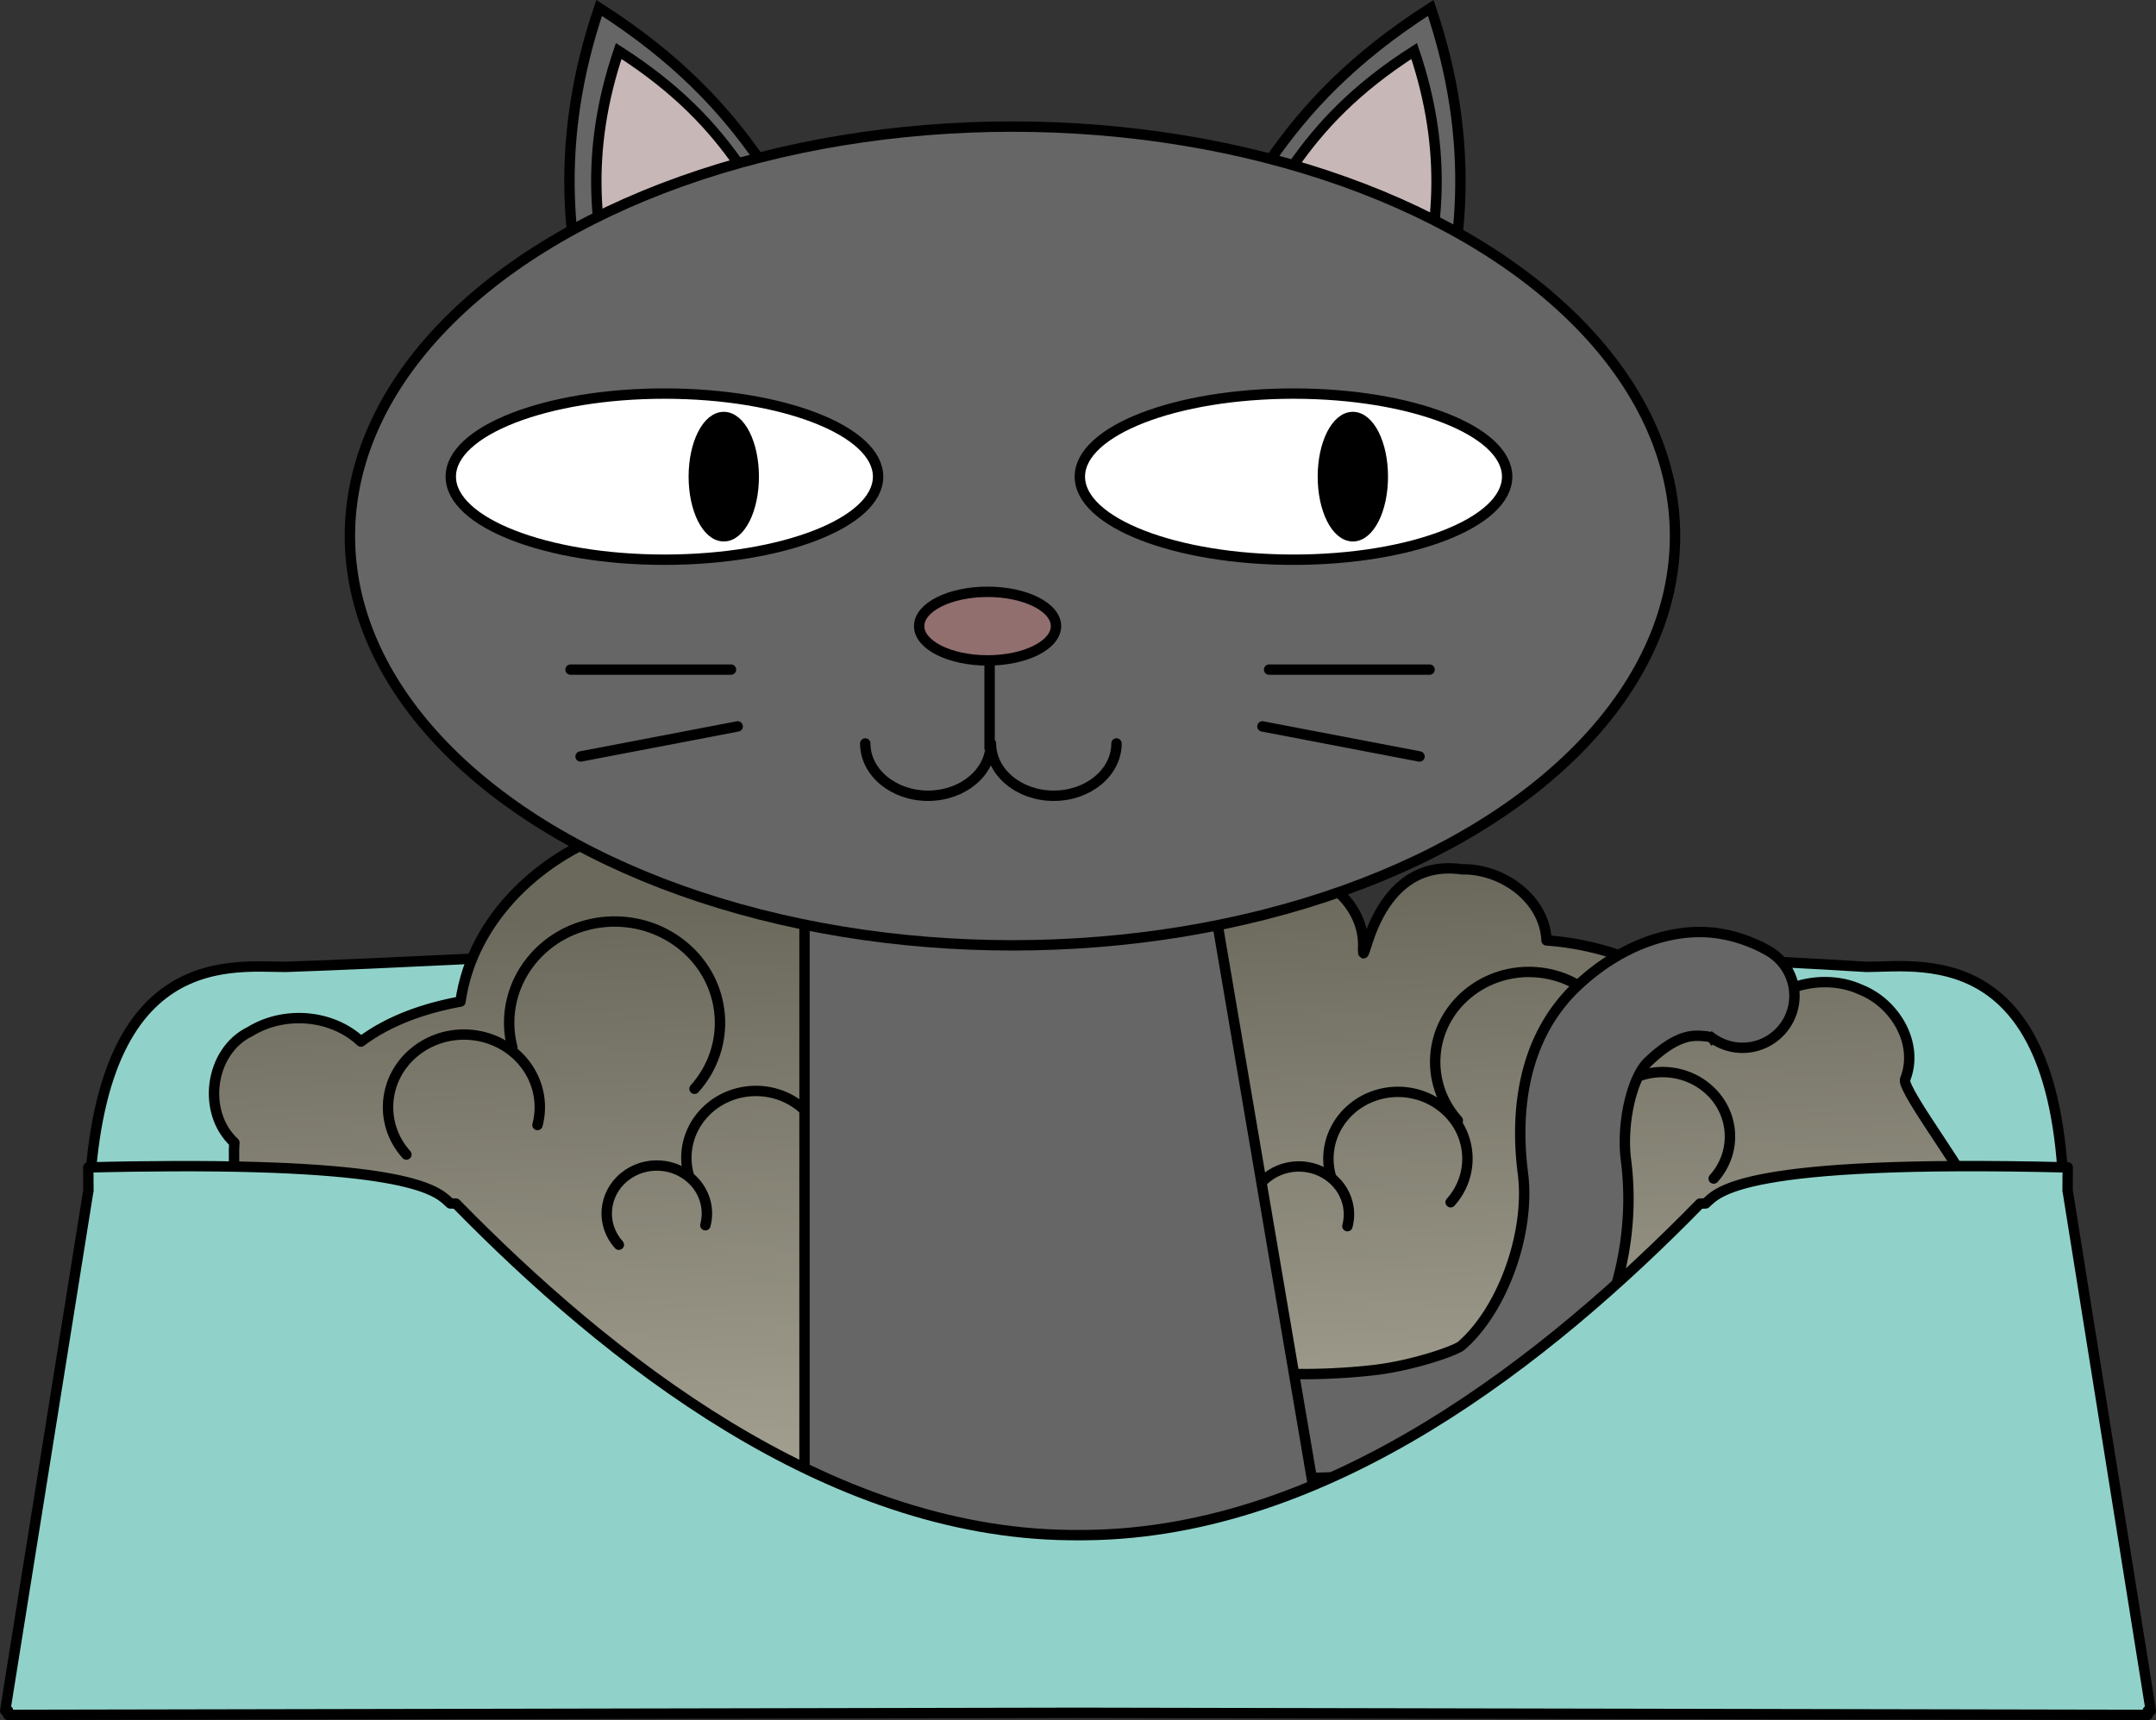
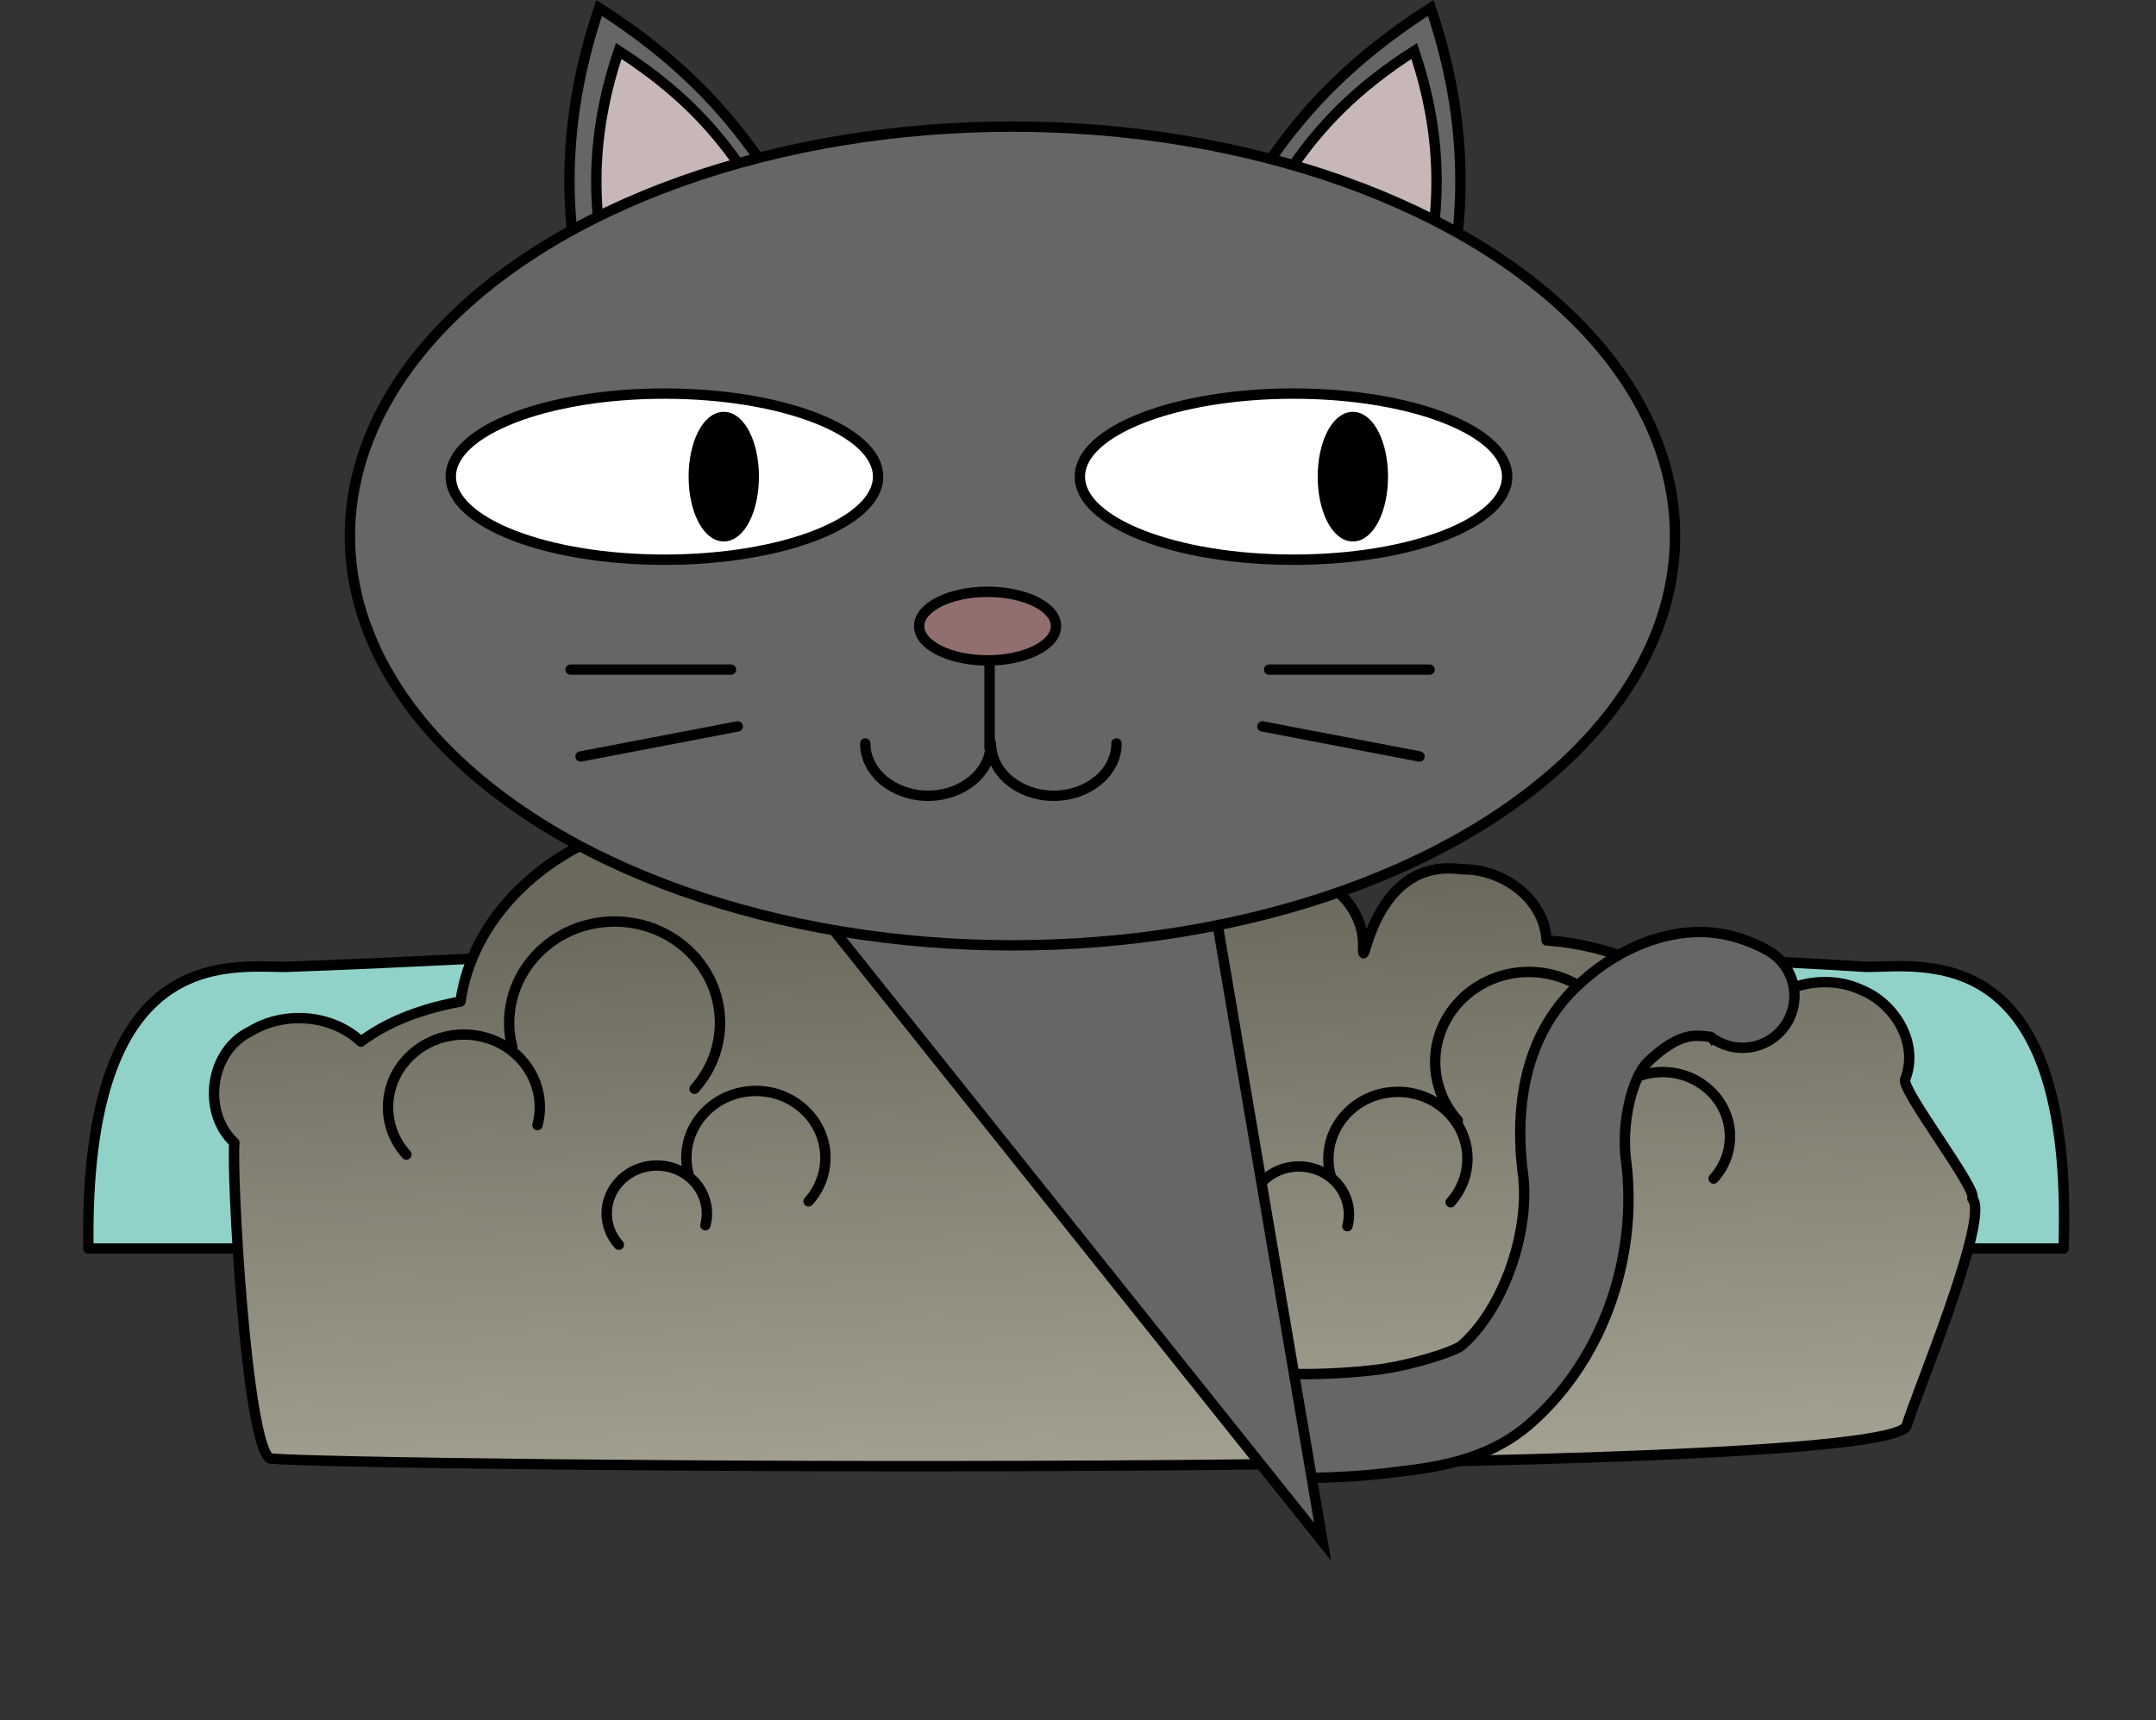
<svg xmlns="http://www.w3.org/2000/svg" xmlns:xlink="http://www.w3.org/1999/xlink" width="1037.97" height="828.344" viewBox="0 0 1037.97 828.344">
  <rect x="0" y="0" width="1037.97" height="828.344" fill="#333333" stroke="none" />
  <defs>
    <linearGradient id="u">
      <stop offset="0" stop-color="#e7e0b7" />
      <stop offset="1" stop-color="#999160" />
    </linearGradient>
    <linearGradient id="O">
      <stop offset="0" stop-color="#a4a192" />
      <stop offset="1" stop-color="#6b695c" />
    </linearGradient>
    <linearGradient id="b">
      <stop offset="0" stop-color="#e7e0b7" />
      <stop offset="1" stop-color="#999160" />
    </linearGradient>
    <linearGradient id="c">
      <stop offset="0" stop-color="#e7e0b7" />
      <stop offset="1" stop-color="#999160" />
    </linearGradient>
    <linearGradient id="d">
      <stop offset="0" stop-color="#e7e0b7" />
      <stop offset="1" stop-color="#999160" />
    </linearGradient>
    <linearGradient id="e">
      <stop offset="0" stop-color="#e7e0b7" />
      <stop offset="1" stop-color="#999160" />
    </linearGradient>
    <linearGradient id="f">
      <stop offset="0" stop-color="#e7e0b7" />
      <stop offset="1" stop-color="#999160" />
    </linearGradient>
    <linearGradient id="g">
      <stop offset="0" stop-color="#e7e0b7" />
      <stop offset="1" stop-color="#999160" />
    </linearGradient>
    <linearGradient id="h">
      <stop offset="0" stop-color="#e7e0b7" />
      <stop offset="1" stop-color="#999160" />
    </linearGradient>
    <linearGradient id="i">
      <stop offset="0" stop-color="#e7e0b7" />
      <stop offset="1" stop-color="#999160" />
    </linearGradient>
    <linearGradient id="j">
      <stop offset="0" stop-color="#e7e0b7" />
      <stop offset="1" stop-color="#999160" />
    </linearGradient>
    <linearGradient id="k">
      <stop offset="0" stop-color="#e7e0b7" />
      <stop offset="1" stop-color="#999160" />
    </linearGradient>
    <linearGradient id="l">
      <stop offset="0" stop-color="#e7e0b7" />
      <stop offset="1" stop-color="#999160" />
    </linearGradient>
    <linearGradient id="m">
      <stop offset="0" stop-color="#e7e0b7" />
      <stop offset="1" stop-color="#999160" />
    </linearGradient>
    <linearGradient id="n">
      <stop offset="0" stop-color="#e7e0b7" />
      <stop offset="1" stop-color="#999160" />
    </linearGradient>
    <linearGradient id="o">
      <stop offset="0" stop-color="#e7e0b7" />
      <stop offset="1" stop-color="#999160" />
    </linearGradient>
    <linearGradient id="p">
      <stop offset="0" stop-color="#e7e0b7" />
      <stop offset="1" stop-color="#999160" />
    </linearGradient>
    <linearGradient id="q">
      <stop offset="0" stop-color="#e7e0b7" />
      <stop offset="1" stop-color="#999160" />
    </linearGradient>
    <linearGradient id="r">
      <stop offset="0" stop-color="#e7e0b7" />
      <stop offset="1" stop-color="#999160" />
    </linearGradient>
    <linearGradient id="s">
      <stop offset="0" stop-color="#e7e0b7" />
      <stop offset="1" stop-color="#999160" />
    </linearGradient>
    <linearGradient id="t">
      <stop offset="0" stop-color="#e7e0b7" />
      <stop offset="1" stop-color="#999160" />
    </linearGradient>
    <linearGradient id="a">
      <stop offset="0" stop-color="#e7e0b7" />
      <stop offset="1" stop-color="#999160" />
    </linearGradient>
    <linearGradient id="v">
      <stop offset="0" stop-color="#e7e0b7" />
      <stop offset="1" stop-color="#999160" />
    </linearGradient>
    <linearGradient id="w">
      <stop offset="0" stop-color="#e7e0b7" />
      <stop offset="1" stop-color="#999160" />
    </linearGradient>
    <linearGradient id="x">
      <stop offset="0" stop-color="#e7e0b7" />
      <stop offset="1" stop-color="#999160" />
    </linearGradient>
    <linearGradient id="y">
      <stop offset="0" stop-color="#e7e0b7" />
      <stop offset="1" stop-color="#999160" />
    </linearGradient>
    <linearGradient id="z">
      <stop offset="0" stop-color="#e7e0b7" />
      <stop offset="1" stop-color="#999160" />
    </linearGradient>
    <linearGradient id="A">
      <stop offset="0" stop-color="#e7e0b7" />
      <stop offset="1" stop-color="#999160" />
    </linearGradient>
    <linearGradient id="B">
      <stop offset="0" stop-color="#e7e0b7" />
      <stop offset="1" stop-color="#999160" />
    </linearGradient>
    <linearGradient id="C">
      <stop offset="0" stop-color="#e7e0b7" />
      <stop offset="1" stop-color="#999160" />
    </linearGradient>
    <linearGradient id="D">
      <stop offset="0" stop-color="#e7e0b7" />
      <stop offset="1" stop-color="#999160" />
    </linearGradient>
    <linearGradient id="E">
      <stop offset="0" stop-color="#e7e0b7" />
      <stop offset="1" stop-color="#999160" />
    </linearGradient>
    <linearGradient id="F">
      <stop offset="0" stop-color="#e7e0b7" />
      <stop offset="1" stop-color="#999160" />
    </linearGradient>
    <linearGradient id="G">
      <stop offset="0" stop-color="#e7e0b7" />
      <stop offset="1" stop-color="#999160" />
    </linearGradient>
    <linearGradient id="H">
      <stop offset="0" stop-color="#e7e0b7" />
      <stop offset="1" stop-color="#999160" />
    </linearGradient>
    <linearGradient id="I">
      <stop offset="0" stop-color="#e7e0b7" />
      <stop offset="1" stop-color="#999160" />
    </linearGradient>
    <linearGradient id="J">
      <stop offset="0" stop-color="#e7e0b7" />
      <stop offset="1" stop-color="#999160" />
    </linearGradient>
    <linearGradient id="K">
      <stop offset="0" stop-color="#e7e0b7" />
      <stop offset="1" stop-color="#999160" />
    </linearGradient>
    <linearGradient id="L">
      <stop offset="0" stop-color="#e7e0b7" />
      <stop offset="1" stop-color="#999160" />
    </linearGradient>
    <linearGradient id="M">
      <stop offset="0" stop-color="#e7e0b7" />
      <stop offset="1" stop-color="#999160" />
    </linearGradient>
    <linearGradient id="N">
      <stop offset="0" stop-color="#e7e0b7" />
      <stop offset="1" stop-color="#999160" />
    </linearGradient>
    <linearGradient xlink:href="#O" id="P" gradientUnits="userSpaceOnUse" gradientTransform="translate(111.429 -424.286)" x1="1765.35" y1="1427.31" x2="1753.97" y2="1148.73" />
  </defs>
  <g stroke="#000">
    <path d="M469.031 453.91c-119.41-.35-224.02 7.91-331.62 11.71-27.94-.08-97.148-10.47-94.846 135.63h950.906c5.17-148.95-66.9-135.71-94.84-135.63-107.63-6.75-212.34-7.49-331.63-11.71z" fill="#90d2c9" stroke-width="5" stroke-linecap="round" stroke-linejoin="round" />
    <g stroke-linecap="round" stroke-linejoin="round">
      <path d="M1020.45 1014.81c-11.46-6.92-18.59-138.646-17.07-152.026-15.775-14.53-12.009-43.98 7.5-53.5 16.32-10.04 39.28-8.45 53.41 4.81 13.93-10.47 31.3-16.24 47.93-19.28 5.71-40.57 40.08-71.78 78.03-83.31 42.81-13.91 92.52-6.56 128.37 20.97 17.18-3.03 35.22 1.33 49.72 10.78 17.35-15.38 47.24-13.65 62.16 4.34 3.4.33 5.69-2.33 6.16-5.5 12.86-21.21 44.77-25.31 63.84-10.5 22.38-4.03 47.91 14.38 46.25 38.19.23 12.494 4.49-44.779 47.66-38.66 19.22-.36 39.74 14 40.68 34.25 35.87 2.52 71.48 19.57 93.35 48.6 6.24-23.96 36.61-34.84 58.15-24.79 16.32 6.56 28 26.02 21.1 43.22-1.57 5.52 35.45 53.3 32.4 57.35 8.92 8.66-28.45 97.4-31.68 109.5-13.04 26.346-759.16 19.306-787.96 15.556z" fill="url(#P)" stroke-width="5" transform="translate(-890.529 -312.5)" />
      <g fill="none">
        <path transform="matrix(-.413 0 0 .41 991.575 351.306)" d="M403.285 527.445c-28.294-31.704-24.56-79.509 8.34-106.774 32.901-27.266 82.509-23.668 110.804 8.036 16.685 18.696 22.877 44.05 16.596 67.954" stroke-width="12.144" />
        <path transform="matrix(.574 0 0 .572 470.366 237.904)" d="M403.285 527.445c-28.294-31.704-24.56-79.509 8.34-106.774 32.901-27.266 82.509-23.668 110.804 8.036 16.685 18.696 22.877 44.05 16.596 67.954" stroke-width="8.723" />
      </g>
      <g fill="none">
        <path transform="matrix(.307 0 0 .305 174.111 438.554)" d="M403.285 527.445c-28.294-31.704-24.56-79.509 8.34-106.774 32.901-27.266 82.509-23.668 110.804 8.036 16.685 18.696 22.877 44.05 16.596 67.954" stroke-width="16.356" />
        <path transform="matrix(-.426 0 0 .425 561.082 354.359)" d="M403.285 527.445c-28.294-31.704-24.56-79.509 8.34-106.774 32.901-27.266 82.509-23.668 110.804 8.036 16.685 18.696 22.877 44.05 16.596 67.954" stroke-width="11.749" />
      </g>
      <g fill="none">
        <path transform="matrix(.307 0 0 .305 483.211 439)" d="M403.285 527.445c-28.294-31.704-24.56-79.509 8.34-106.774 32.901-27.266 82.509-23.668 110.804 8.036 16.685 18.696 22.877 44.05 16.596 67.954" stroke-width="16.356" />
        <path transform="matrix(-.426 0 0 .425 870.182 354.806)" d="M403.285 527.445c-28.294-31.704-24.56-79.509 8.34-106.774 32.901-27.266 82.509-23.668 110.804 8.036 16.685 18.696 22.877 44.05 16.596 67.954" stroke-width="11.749" />
      </g>
      <g fill="none">
        <path transform="matrix(.465 0 0 .462 8.124 312.32)" d="M403.285 527.445c-28.294-31.704-24.56-79.509 8.34-106.774 32.901-27.266 82.509-23.668 110.804 8.036 16.685 18.696 22.877 44.05 16.596 67.954" stroke-width="10.787" />
        <path transform="matrix(-.646 0 0 .644 594.887 184.656)" d="M403.285 527.445c-28.294-31.704-24.56-79.509 8.34-106.774 32.901-27.266 82.509-23.668 110.804 8.036 16.685 18.696 22.877 44.05 16.596 67.954" stroke-width="7.749" />
      </g>
    </g>
    <g transform="translate(-890.529 87.5)">
      <path d="M1579.33 84.896c15.86-49.847 22.02-103.574 0-168.572-75.88 48.571-88.7 97.142-122.86 145.714z" fill="#666" fill-rule="evenodd" stroke-width="5" />
      <path d="M1571.36 64.118c11.95-37.573 16.6-78.07 0-127.064-57.2 36.611-66.86 73.222-92.61 109.835z" fill="#c8b7b7" fill-rule="evenodd" stroke-width="5" />
      <path d="M1178.98 84.896c-15.86-49.847-22.02-103.573 0-168.572 75.88 48.571 88.7 97.142 122.86 145.714z" fill="#666" fill-rule="evenodd" stroke-width="5" />
      <path d="M1188.39 64.118c-11.95-37.573-16.6-78.07 0-127.064 57.2 36.611 66.86 73.222 92.61 109.835z" fill="#c8b7b7" fill-rule="evenodd" stroke-width="5" />
      <path style="text-indent:0;text-align:start;line-height:normal;text-transform:none;block-progression:tb;marker:none;-inkscape-font-specification:Sans" d="M1682.35 366.47c-10.78 4.109-22.05 10.91-32.78 21.115-26.42 25.122-29.58 61.146-25.85 90.054 3.6 27.945-9.41 65.286-29.61 82.888-2.79 2.429-23.42 9.596-41.84 11.732-18.43 2.141-34.27 1.947-34.27 1.947a25.003 25.003 0 10-.73 49.993s18.7.292 40.76-2.268c22.08-2.561 47.85-5.311 68.93-23.681 35.89-31.274 52.29-81.153 46.38-126.999-2.31-17.831 2.93-40.095 10.68-47.457 13.17-12.526 20.66-12.715 25.45-12.445 4.77.275 5.33 1.013 5.33 1.013a25.003 25.003 0 1028.41-41.139s-13.24-8.789-30.92-9.797c-8.83-.506-19.14.931-29.94 5.044z" font-weight="400" color="#000" fill="#666" stroke-width="5" overflow="visible" font-family="Sans" />
-       <path d="M1277.85 342.774h196.32l53.1 312.176h-249.42z" fill="#666" stroke-width="5" />
+       <path d="M1277.85 342.774h196.32l53.1 312.176z" fill="#666" stroke-width="5" />
      <ellipse transform="matrix(1 0 0 1 2038.98 -156.038)" cx="-661.016" cy="326.648" rx="318.984" ry="197.143" fill="#666" fill-rule="evenodd" stroke-width="5" />
      <ellipse transform="matrix(1 0 0 1 2038.98 -156.038)" cx="-828.571" cy="298.076" rx="102.857" ry="40" fill="#fff" fill-rule="evenodd" stroke-width="5" />
      <ellipse transform="matrix(1 0 0 1 2038.98 -156.038)" cx="-800" cy="298.076" rx="14.43" ry="28.715" fill-rule="evenodd" stroke-width="5" />
      <ellipse transform="matrix(1 0 0 1 2038.98 -156.038)" ry="40" rx="102.857" cy="298.076" cx="-525.714" fill="#fff" fill-rule="evenodd" stroke-width="5" />
      <ellipse transform="matrix(1 0 0 1 2038.98 -156.038)" ry="28.715" rx="14.43" cy="298.076" cx="-497.143" fill-rule="evenodd" stroke-width="5" />
      <g fill="none" stroke-width="5">
        <path d="M1367.536 270.53c0 13.906-13.53 25.181-30.218 25.181-16.69 0-30.218-11.275-30.218-25.182M1428.048 270.53c0 13.906-13.53 25.181-30.218 25.181-16.69 0-30.218-11.275-30.218-25.182" stroke-linecap="round" stroke-linejoin="round" />
        <path d="M1366.95 273.525v-48.22" />
      </g>
      <ellipse transform="matrix(1.048 0 0 1.051 2072.63 -175.835)" cx="-674.286" cy="370.934" rx="31.429" ry="15.714" fill="#916f6f" fill-rule="evenodd" stroke-width="4.764" />
      <path d="M1165.21 234.961h77.24M1170.04 276.799l75.63-14.482M1578.76 234.961h-77.24M1573.93 276.799l-75.63-14.482" fill="#fff" stroke-width="5" stroke-linecap="round" />
    </g>
-     <path d="M83.283 561.59c-12.371.05-25.914.22-40.781.6l.063 11.43h-.063l-40 250.22h1.407v2l515.062-1 515.06 1v-2h1.44l-40-250.22h-.06l.06-11.43c-157.79-3.96-168.28 11.88-174.31 17.34l-2.72.09c-73.14 74.76-178.19 158.29-295.19 159.63-.98.01-1.98.03-2.97.03-1.86 0-3.7-.01-5.56-.03-117-1.34-222.08-84.87-295.22-159.63l-2.72-.09c-5.46-4.94-14.58-18.39-133.498-17.94z" fill="#90d2c9" stroke-width="5" stroke-linecap="round" stroke-linejoin="round" />
  </g>
</svg>